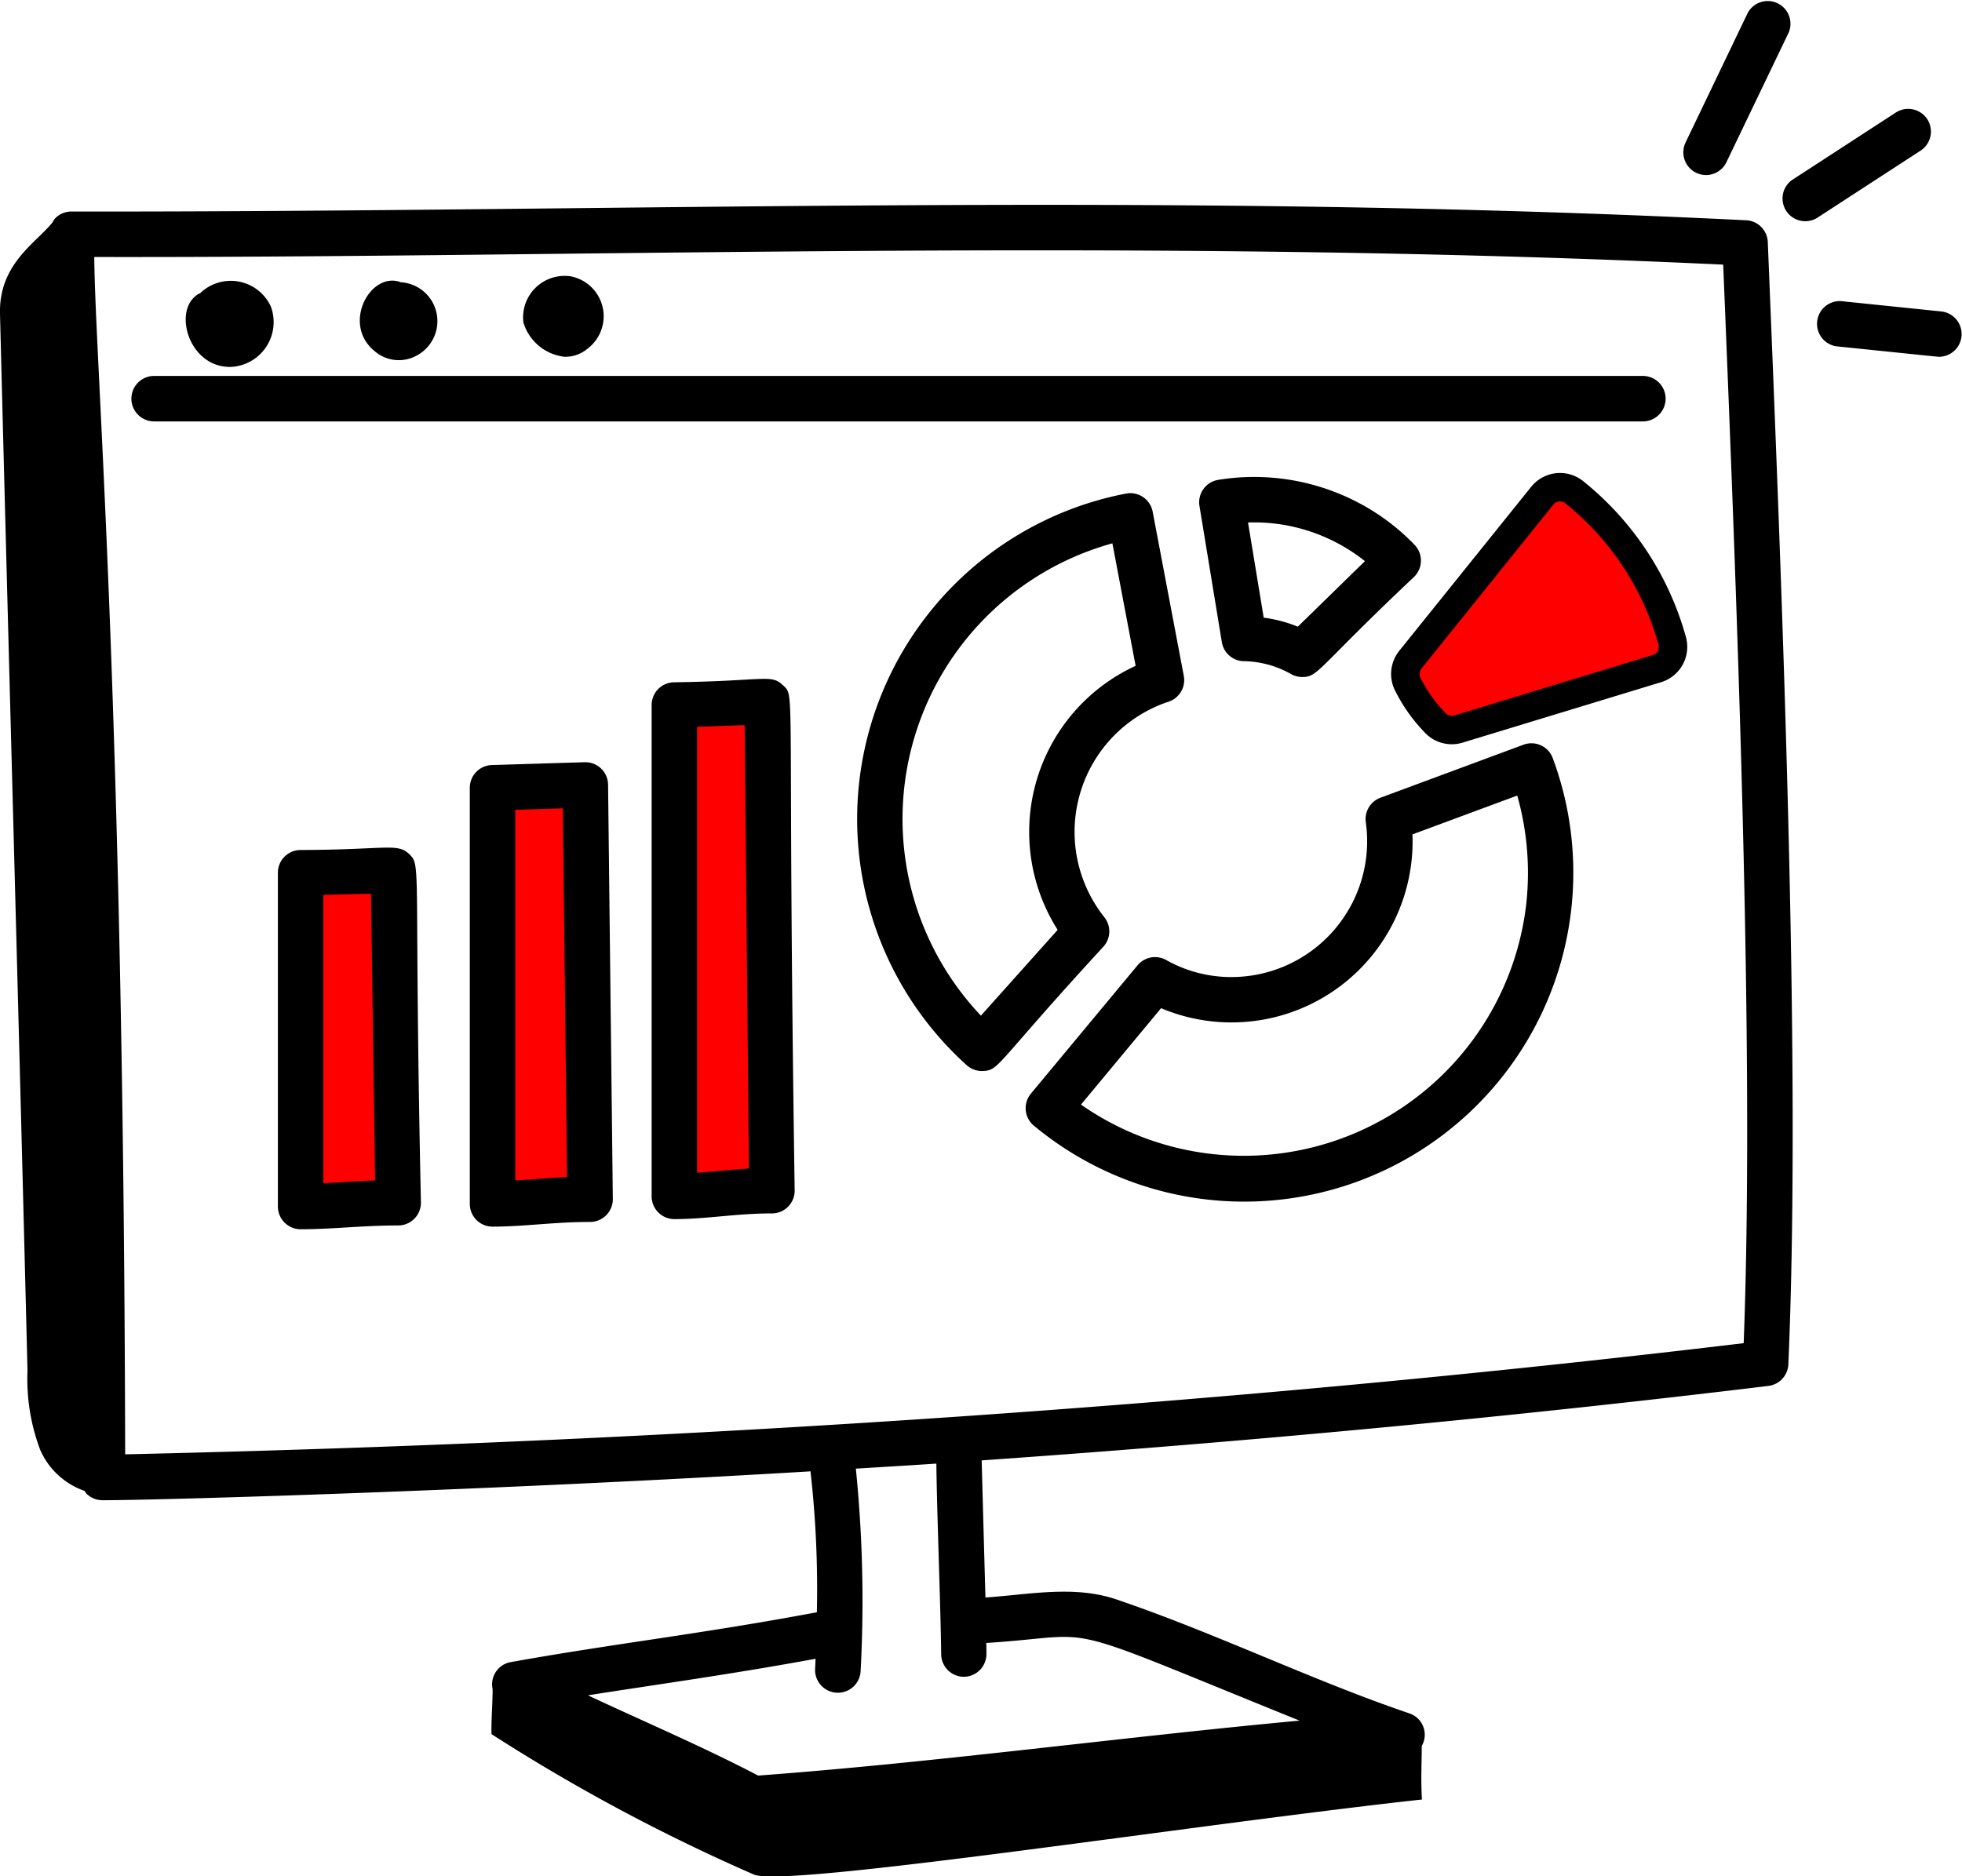
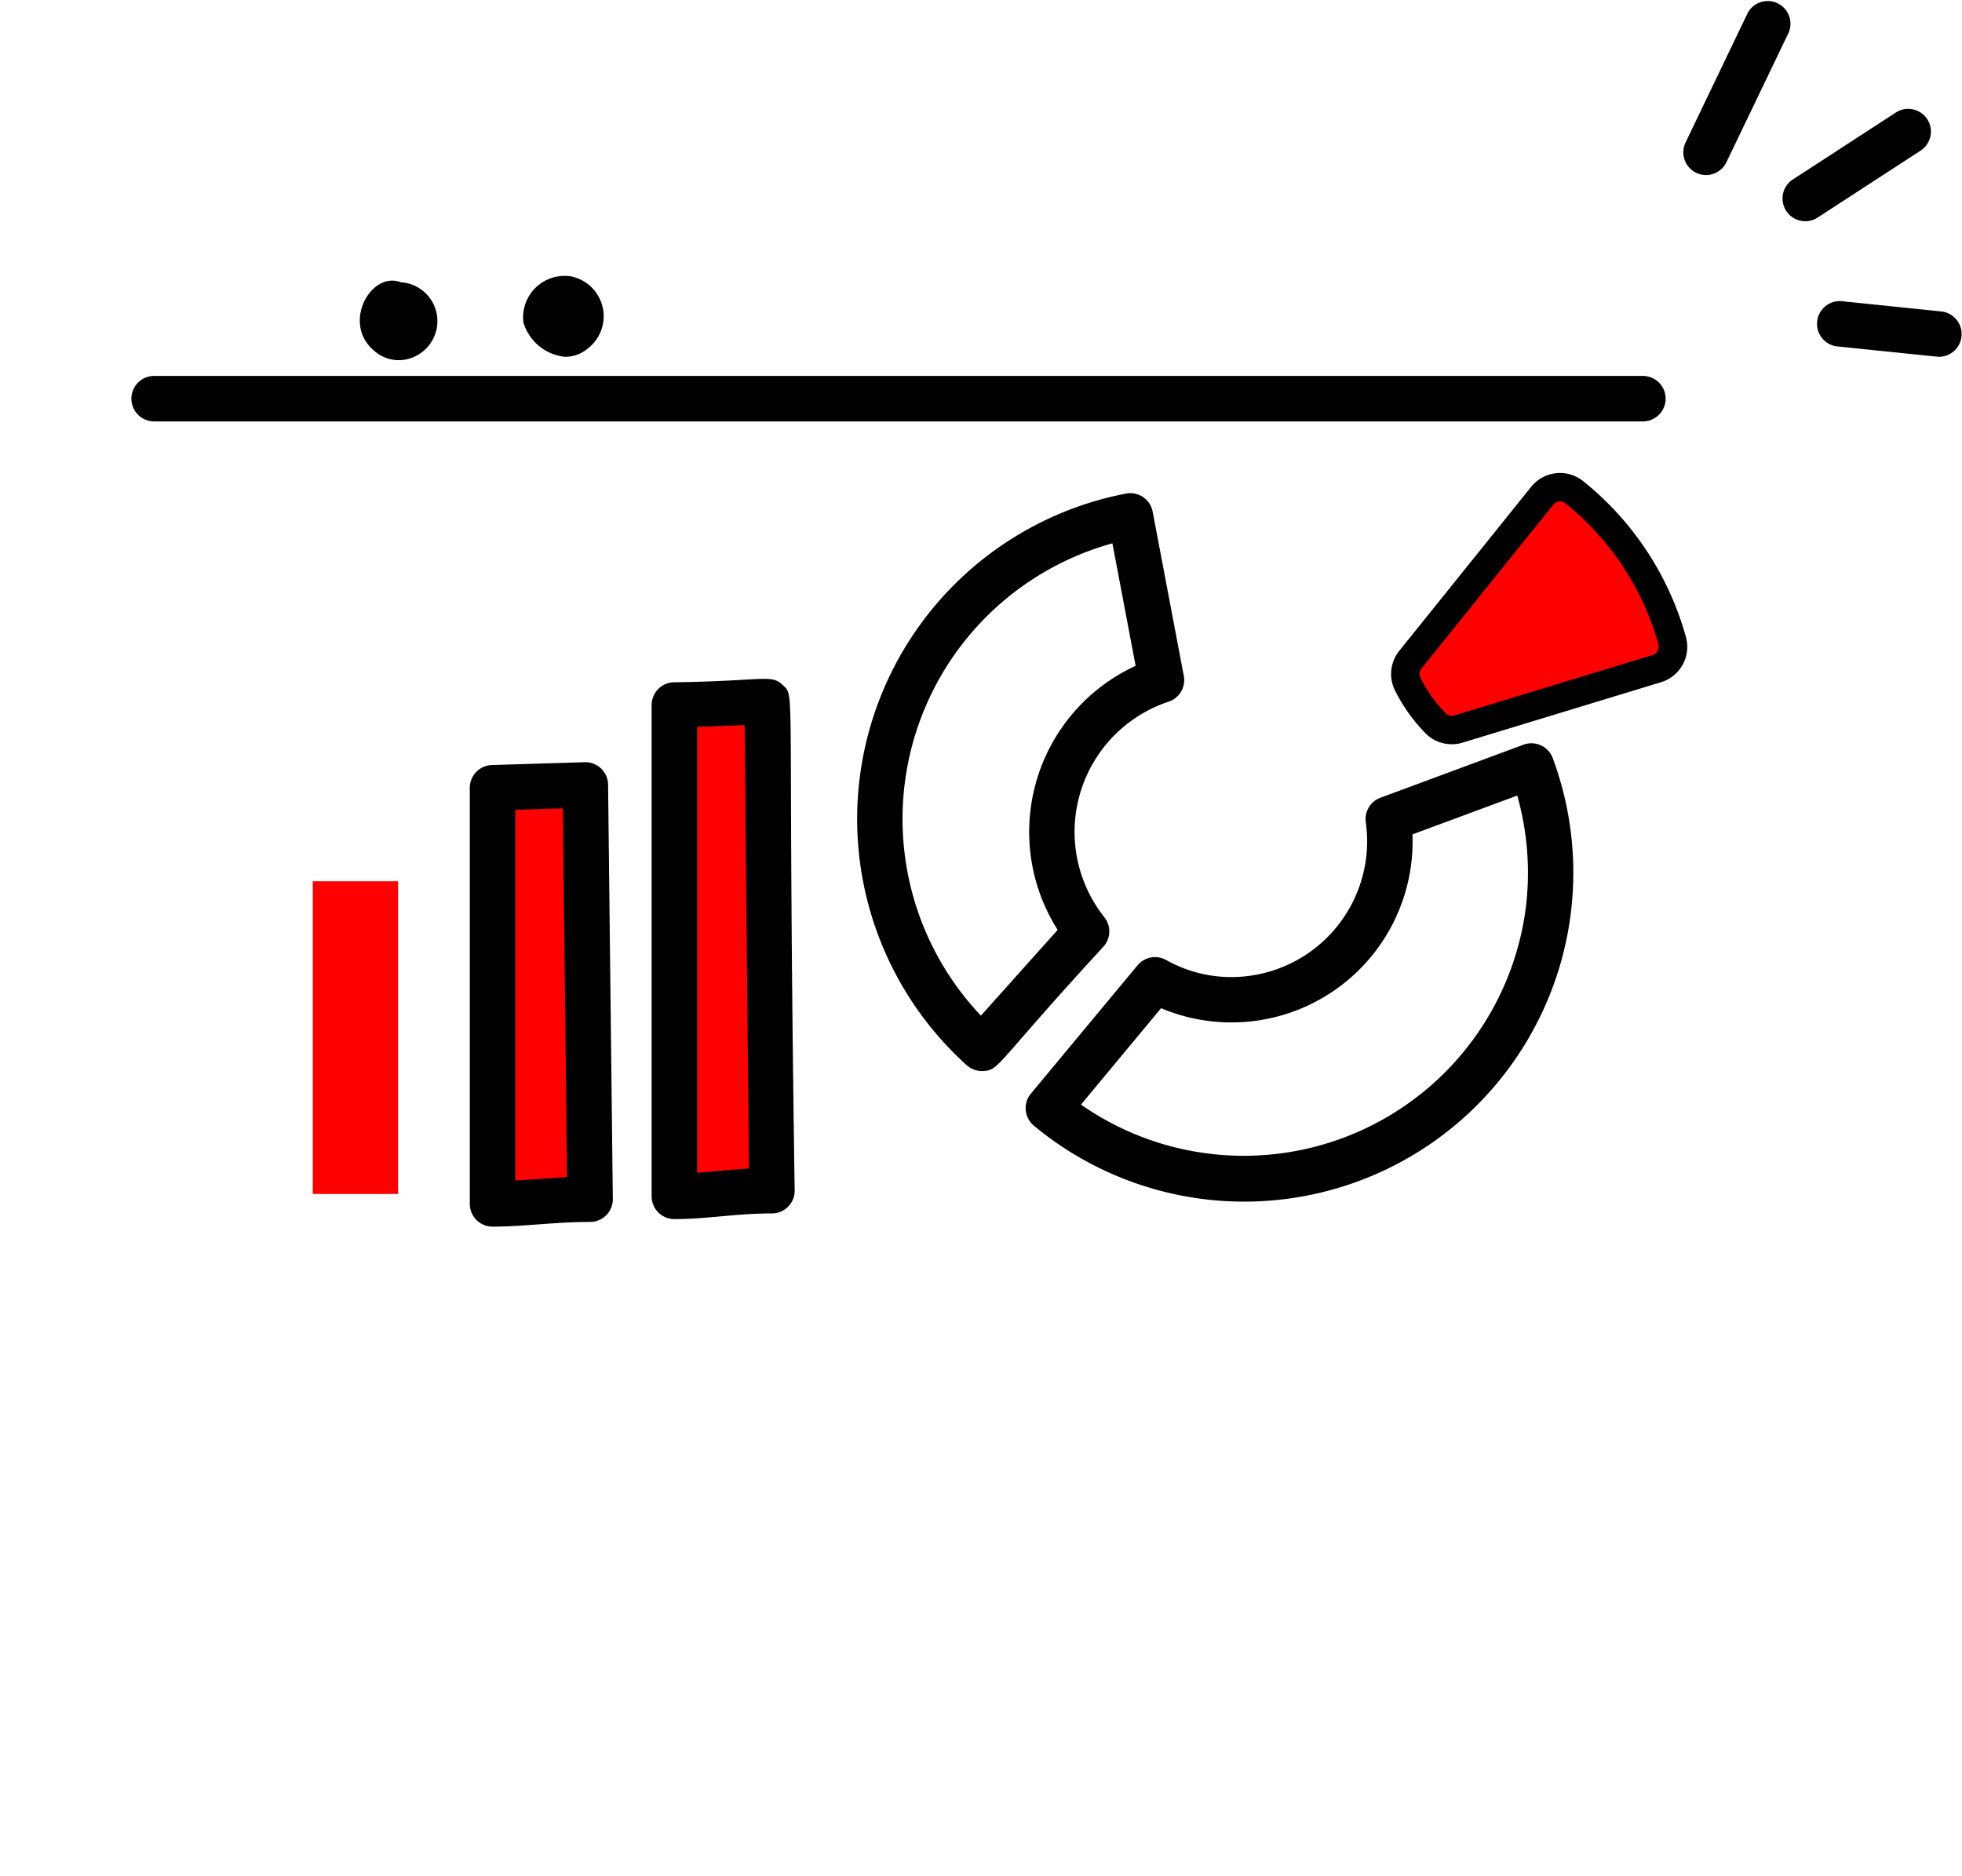
<svg xmlns="http://www.w3.org/2000/svg" width="69" height="66" viewBox="0 0 69 66">
  <defs>
    <clipPath id="clip-websites-red">
      <rect width="69" height="66" />
    </clipPath>
  </defs>
  <g id="websites-red" clip-path="url(#clip-websites-red)">
    <rect id="Rectangle_11" data-name="Rectangle 11" width="3" height="17" transform="translate(24 25)" fill="red" />
    <rect id="Rectangle_10" data-name="Rectangle 10" width="4" height="14" transform="translate(17 28)" fill="red" />
    <rect id="Rectangle_9" data-name="Rectangle 9" width="3" height="11" transform="translate(11 31)" fill="red" />
    <g id="icon-black-service-2">
      <path id="Path_29" data-name="Path 29" d="M51.376,39.486A4.826,4.826,0,0,1,53.628,31.9a.8.8,0,0,0,.538-.909l-1.095-5.777a.8.8,0,0,0-.935-.636,11.658,11.658,0,0,0-5.6,20.112.8.8,0,0,0,.578.2c.579-.031.421-.239,4.228-4.377A.8.8,0,0,0,51.376,39.486Zm-4.345,3.457a10.059,10.059,0,0,1,4.624-16.614l.817,4.309a6.43,6.43,0,0,0-2.742,9.288Z" transform="translate(-12.534 -7.216)" />
-       <path id="Path_30" data-name="Path 30" d="M60.384,23.858a.8.8,0,0,0-.659.918l.787,4.791a.8.8,0,0,0,.734.668,3.481,3.481,0,0,1,1.67.438.8.8,0,0,0,.42.12c.578,0,.509-.289,3.936-3.522a.8.8,0,0,0,.018-1.127,7.724,7.724,0,0,0-1.947-1.468A7.883,7.883,0,0,0,60.384,23.858Zm2.8,5.164a4.933,4.933,0,0,0-1.2-.317l-.551-3.348a6.26,6.26,0,0,1,4.111,1.36Z" transform="translate(-17.542 -6.978)" />
      <path id="Path_31" data-name="Path 31" d="M68.586,37.07,63.55,38.937a.8.8,0,0,0-.512.87,4.778,4.778,0,0,1-4.712,5.438,4.663,4.663,0,0,1-2.31-.6.8.8,0,0,0-1.006.186l-3.75,4.513a.8.8,0,0,0,.1,1.125,11.574,11.574,0,0,0,18.25-12.93A.8.8,0,0,0,68.586,37.07Zm.094,5.6a10,10,0,0,1-15.66,7.061l2.817-3.391a6.37,6.37,0,0,0,8.841-6.114l3.685-1.366A10,10,0,0,1,68.68,42.667Z" transform="translate(-15.004 -10.875)" />
      <path id="Path_32" data-name="Path 32" d="M75.919,24.442a.8.8,0,0,0-1.123.122l-4.641,5.771a.8.8,0,0,0-.087.868,5.447,5.447,0,0,0,.948,1.339.8.8,0,0,0,.829.232l6.983-2.127a.8.8,0,0,0,.536-.981A10.19,10.19,0,0,0,75.919,24.442Z" transform="translate(-20.556 -7.128)" fill="red" stroke="#000" stroke-width="1" />
-       <path id="Path_33" data-name="Path 33" d="M61.409,10.746c-20.725-1.02-39.167-.283-58.9-.307h0a.8.8,0,0,0-.573.243.788.788,0,0,0-.085.132C1.293,11.528-.043,12.267,0,14.031c.275,10.905.7,26.3.967,37.183A7.066,7.066,0,0,0,1.414,54a2.647,2.647,0,0,0,1.562,1.443.781.781,0,0,0,.068.1.8.8,0,0,0,.559.228c2.115,0,13.845-.352,24.905-1.016,0,.015,0,.028,0,.043a36.732,36.732,0,0,1,.22,4.914c-4.076.765-7.127,1.1-10.767,1.754a.792.792,0,0,0-.636.95c0,.511-.053,1.1-.04,1.583a65.528,65.528,0,0,0,9.222,4.937c1.076.492,15.576-1.772,23.5-2.637C49.964,65.59,50,65.061,50,64.416a.792.792,0,0,0-.436-1.147c-3.4-1.154-6.826-2.828-10.3-4.008-1.5-.507-3.059-.171-4.608-.068-.154-5.539-.128-4.741-.133-4.823,9.491-.665,18.738-1.537,27.67-2.62a.8.8,0,0,0,.7-.758c.46-10.511-.223-27.229-.723-39.482A.8.8,0,0,0,61.409,10.746ZM33.1,61.191a.8.8,0,0,0,.8.791H33.9a.8.8,0,0,0,.791-.808c0-.119,0-.255-.006-.382,4.235-.267,2.092-.877,11.018,2.732-6.288.583-12.771,1.468-19.039,1.933-1.992-1.038-4.038-1.908-5.988-2.823,2.42-.382,5.067-.744,8.006-1.286-.005.115-.01.243-.016.344a.8.8,0,0,0,1.6.1,46.362,46.362,0,0,0-.167-7.132c.943-.059,1.892-.114,2.831-.177C32.953,56.349,33.078,59.4,33.1,61.191ZM61.322,50.246c-17.9,2.144-37.04,3.459-56.92,3.911-.057-26.84-1.054-38.329-1.087-42.119,17.36.035,36.746-.7,57.287.269C61.085,24.156,61.715,39.97,61.322,50.246Z" transform="translate(0 -2.998)" />
      <path id="Path_34" data-name="Path 34" d="M84.618,6.158A.8.8,0,0,0,85.34,5.7l2.189-4.559A.8.8,0,0,0,86.086.455L83.9,5.013A.8.8,0,0,0,84.618,6.158Z" transform="translate(-24.622 0)" />
      <path id="Path_35" data-name="Path 35" d="M93.843,5.787a.8.8,0,0,0-1.106-.235L89.09,7.922a.8.8,0,0,0,.872,1.34l3.646-2.371A.8.8,0,0,0,93.843,5.787Z" transform="translate(-26.064 -1.593)" />
      <path id="Path_36" data-name="Path 36" d="M94.876,15.364l-3.463-.357a.8.8,0,1,0-.164,1.59c3.264.335,3.482.361,3.548.361a.8.8,0,0,0,.08-1.594Z" transform="translate(-26.594 -4.407)" />
-       <path id="Path_37" data-name="Path 37" d="M18.454,42.444c-.415-.4-.828-.147-3.837-.142a.8.8,0,0,0-.779.8V54.843a.8.8,0,0,0,.8.8c1.129,0,2.16-.133,3.43-.133a.8.8,0,0,0,.8-.811C18.611,42.738,18.9,42.875,18.454,42.444ZM15.436,54.023V43.881l1.677-.042.144,10.087C16.556,53.95,16.037,54,15.436,54.023Z" transform="translate(-4.065 -12.402)" />
-       <path id="Path_38" data-name="Path 38" d="M27.432,37.963l-3.264.1a.8.8,0,0,0-.774.8V53.5a.8.8,0,0,0,.8.8c1.106,0,2.168-.165,3.43-.165a.8.8,0,0,0,.8-.809l-.167-14.576A.8.8,0,0,0,27.432,37.963ZM24.993,52.677V39.637l1.674-.052.148,12.971C26.116,52.588,25.6,52.642,24.993,52.677Z" transform="translate(-6.872 -11.151)" />
+       <path id="Path_38" data-name="Path 38" d="M27.432,37.963l-3.264.1a.8.8,0,0,0-.774.8V53.5a.8.8,0,0,0,.8.8c1.106,0,2.168-.165,3.43-.165a.8.8,0,0,0,.8-.809l-.167-14.576A.8.8,0,0,0,27.432,37.963ZM24.993,52.677V39.637l1.674-.052.148,12.971Z" transform="translate(-6.872 -11.151)" />
      <path id="Path_39" data-name="Path 39" d="M37.063,34.034c-.419-.4-.633-.143-3.844-.1a.8.8,0,0,0-.77.8V52.017a.8.8,0,0,0,.8.8c1.151,0,2.151-.2,3.43-.2a.8.8,0,0,0,.8-.807C37.211,33.676,37.523,34.473,37.063,34.034ZM34.047,51.187V35.5l1.673-.061.151,15.6C35.12,51.084,34.654,51.146,34.047,51.187Z" transform="translate(-9.532 -9.933)" />
      <path id="Path_40" data-name="Path 40" d="M60.5,19.524a.8.8,0,0,0-.8-.8H7.344a.8.8,0,1,0,0,1.6H59.7A.8.8,0,0,0,60.5,19.524Z" transform="translate(-1.923 -5.5)" />
-       <path id="Path_41" data-name="Path 41" d="M10.806,17.016a1.578,1.578,0,0,0,1.436-2.126,1.551,1.551,0,0,0-2.482-.472C8.753,14.891,9.3,17.016,10.806,17.016Z" transform="translate(-2.717 -4.108)" />
      <path id="Path_42" data-name="Path 42" d="M19.932,16.605a1.37,1.37,0,0,0-.573-2.57c-1.061-.406-2.091,1.463-.929,2.416A1.3,1.3,0,0,0,19.932,16.605Z" transform="translate(-5.263 -4.106)" />
      <path id="Path_43" data-name="Path 43" d="M27.5,16.584a1.214,1.214,0,0,0,.814-.287,1.43,1.43,0,0,0-.6-2.543,1.46,1.46,0,0,0-1.659,1.623A1.71,1.71,0,0,0,27.5,16.584Z" transform="translate(-7.648 -4.034)" />
    </g>
  </g>
</svg>